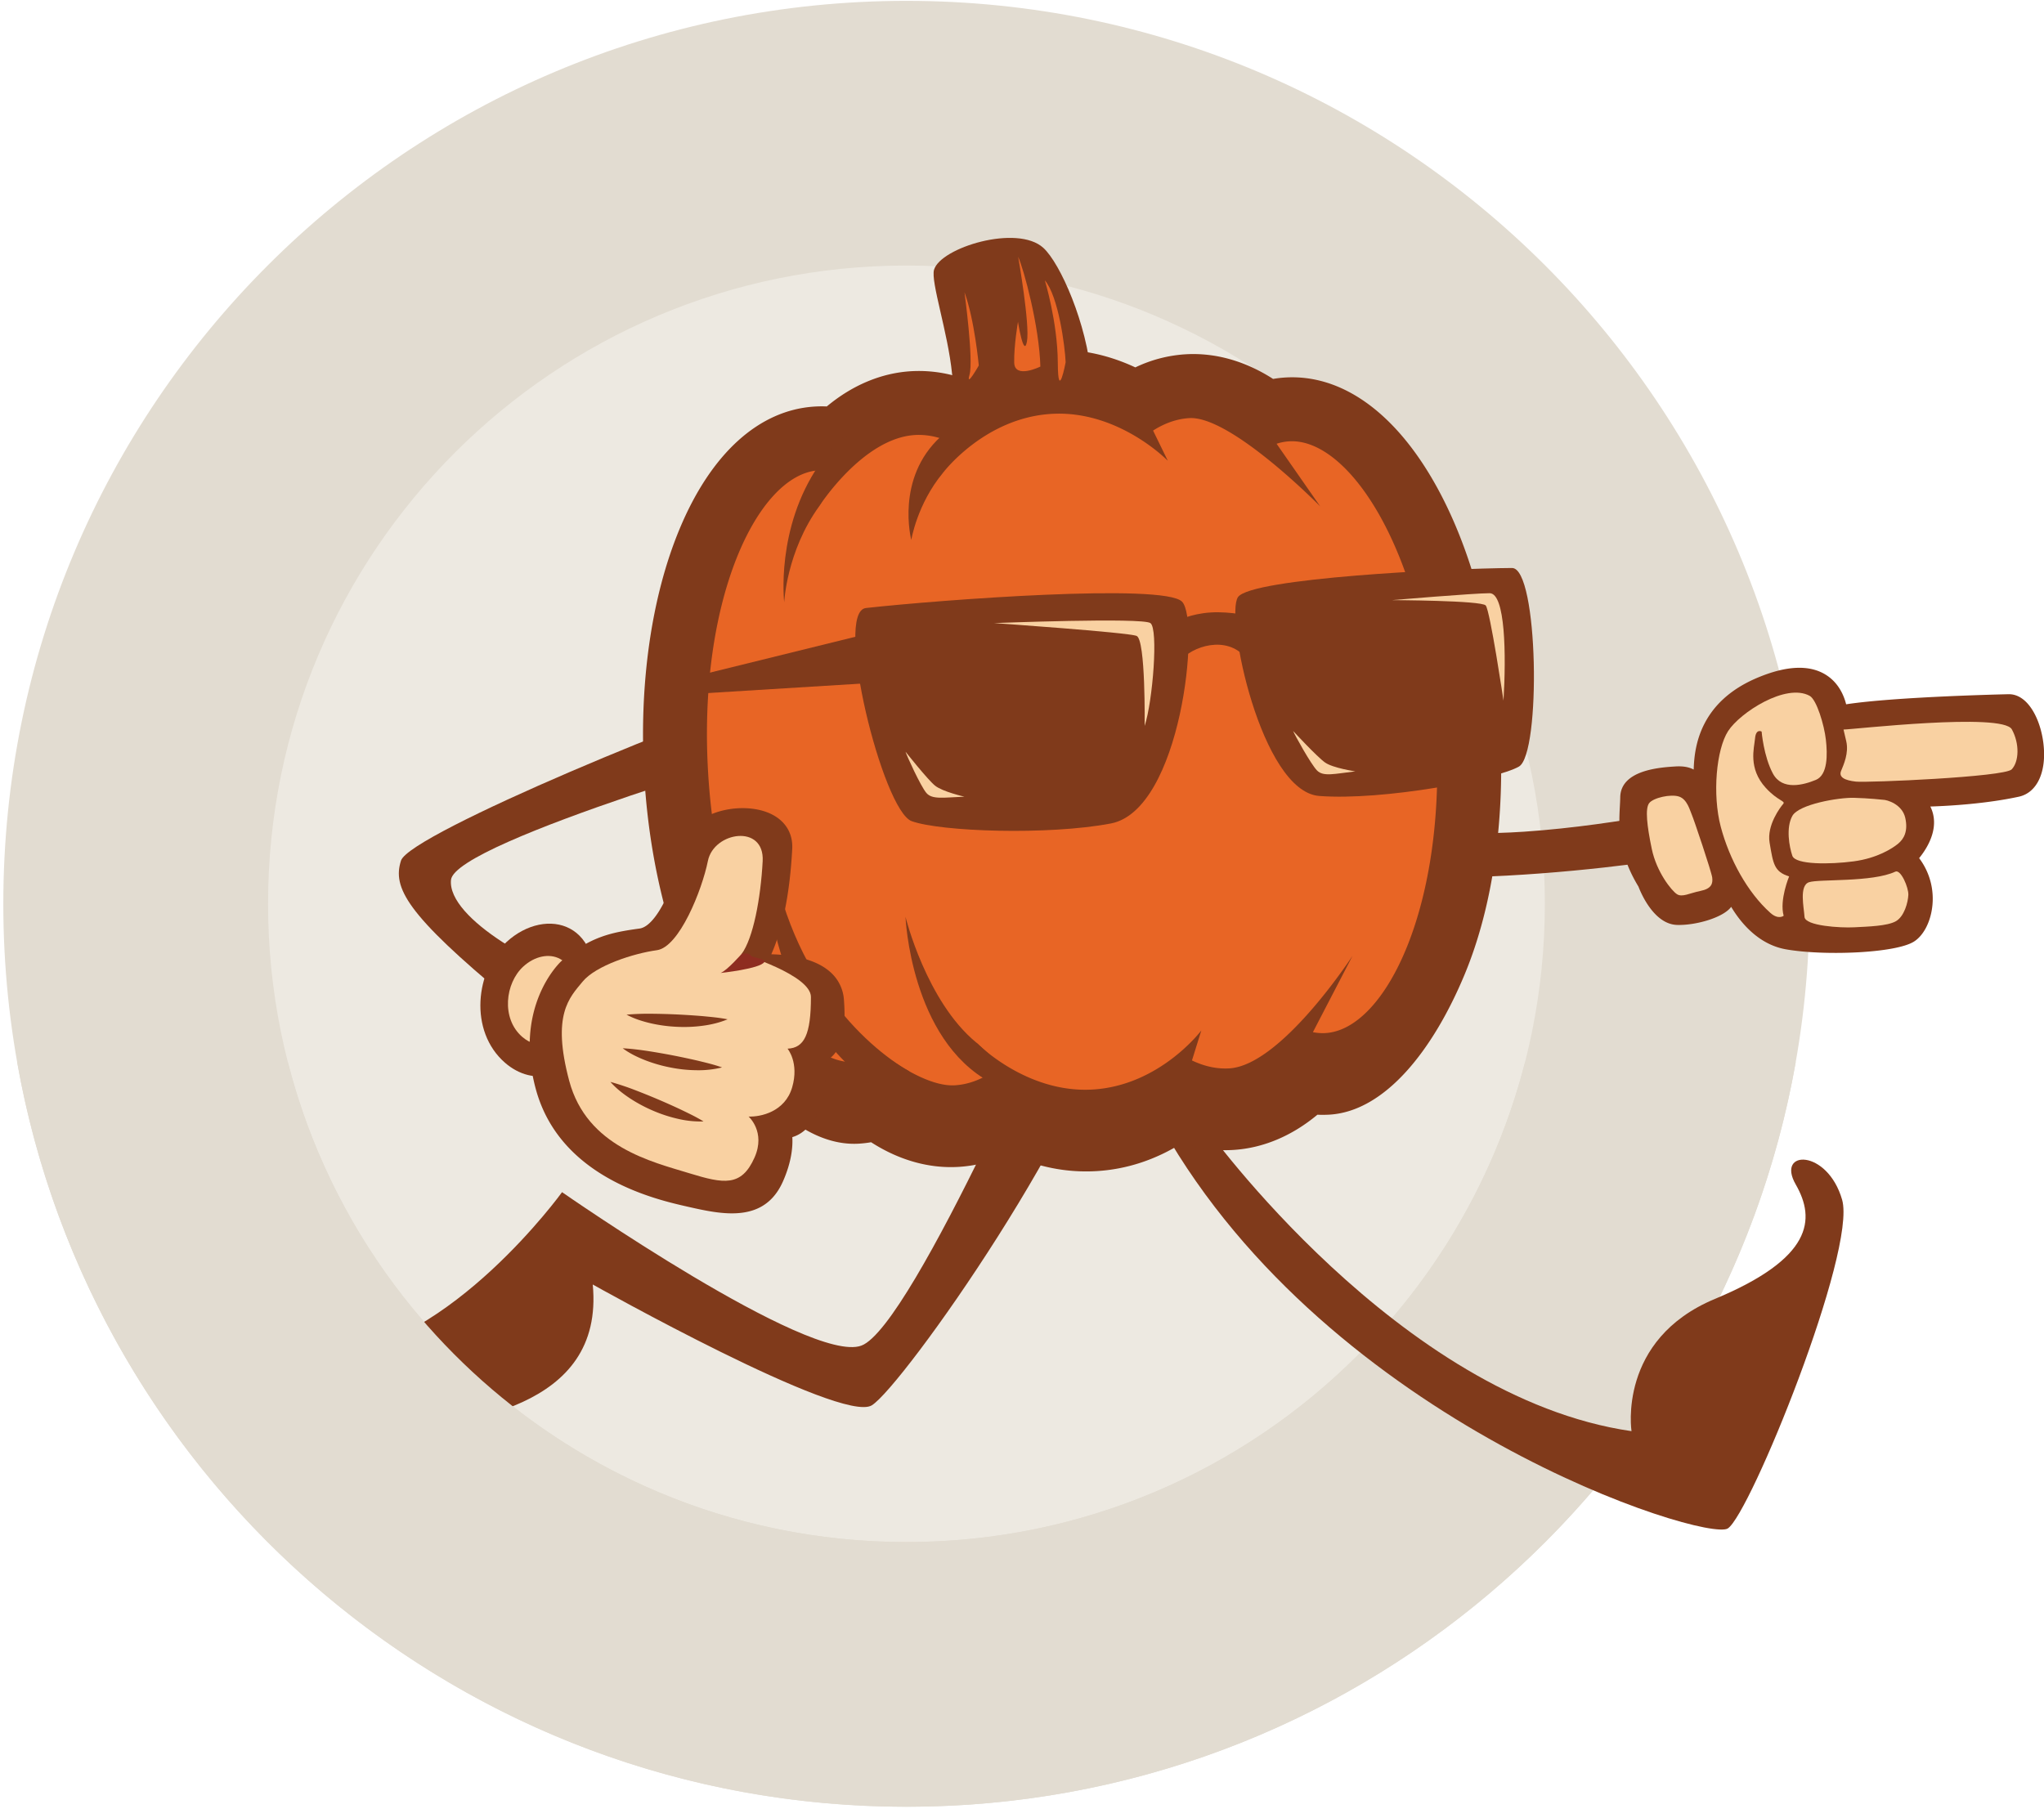
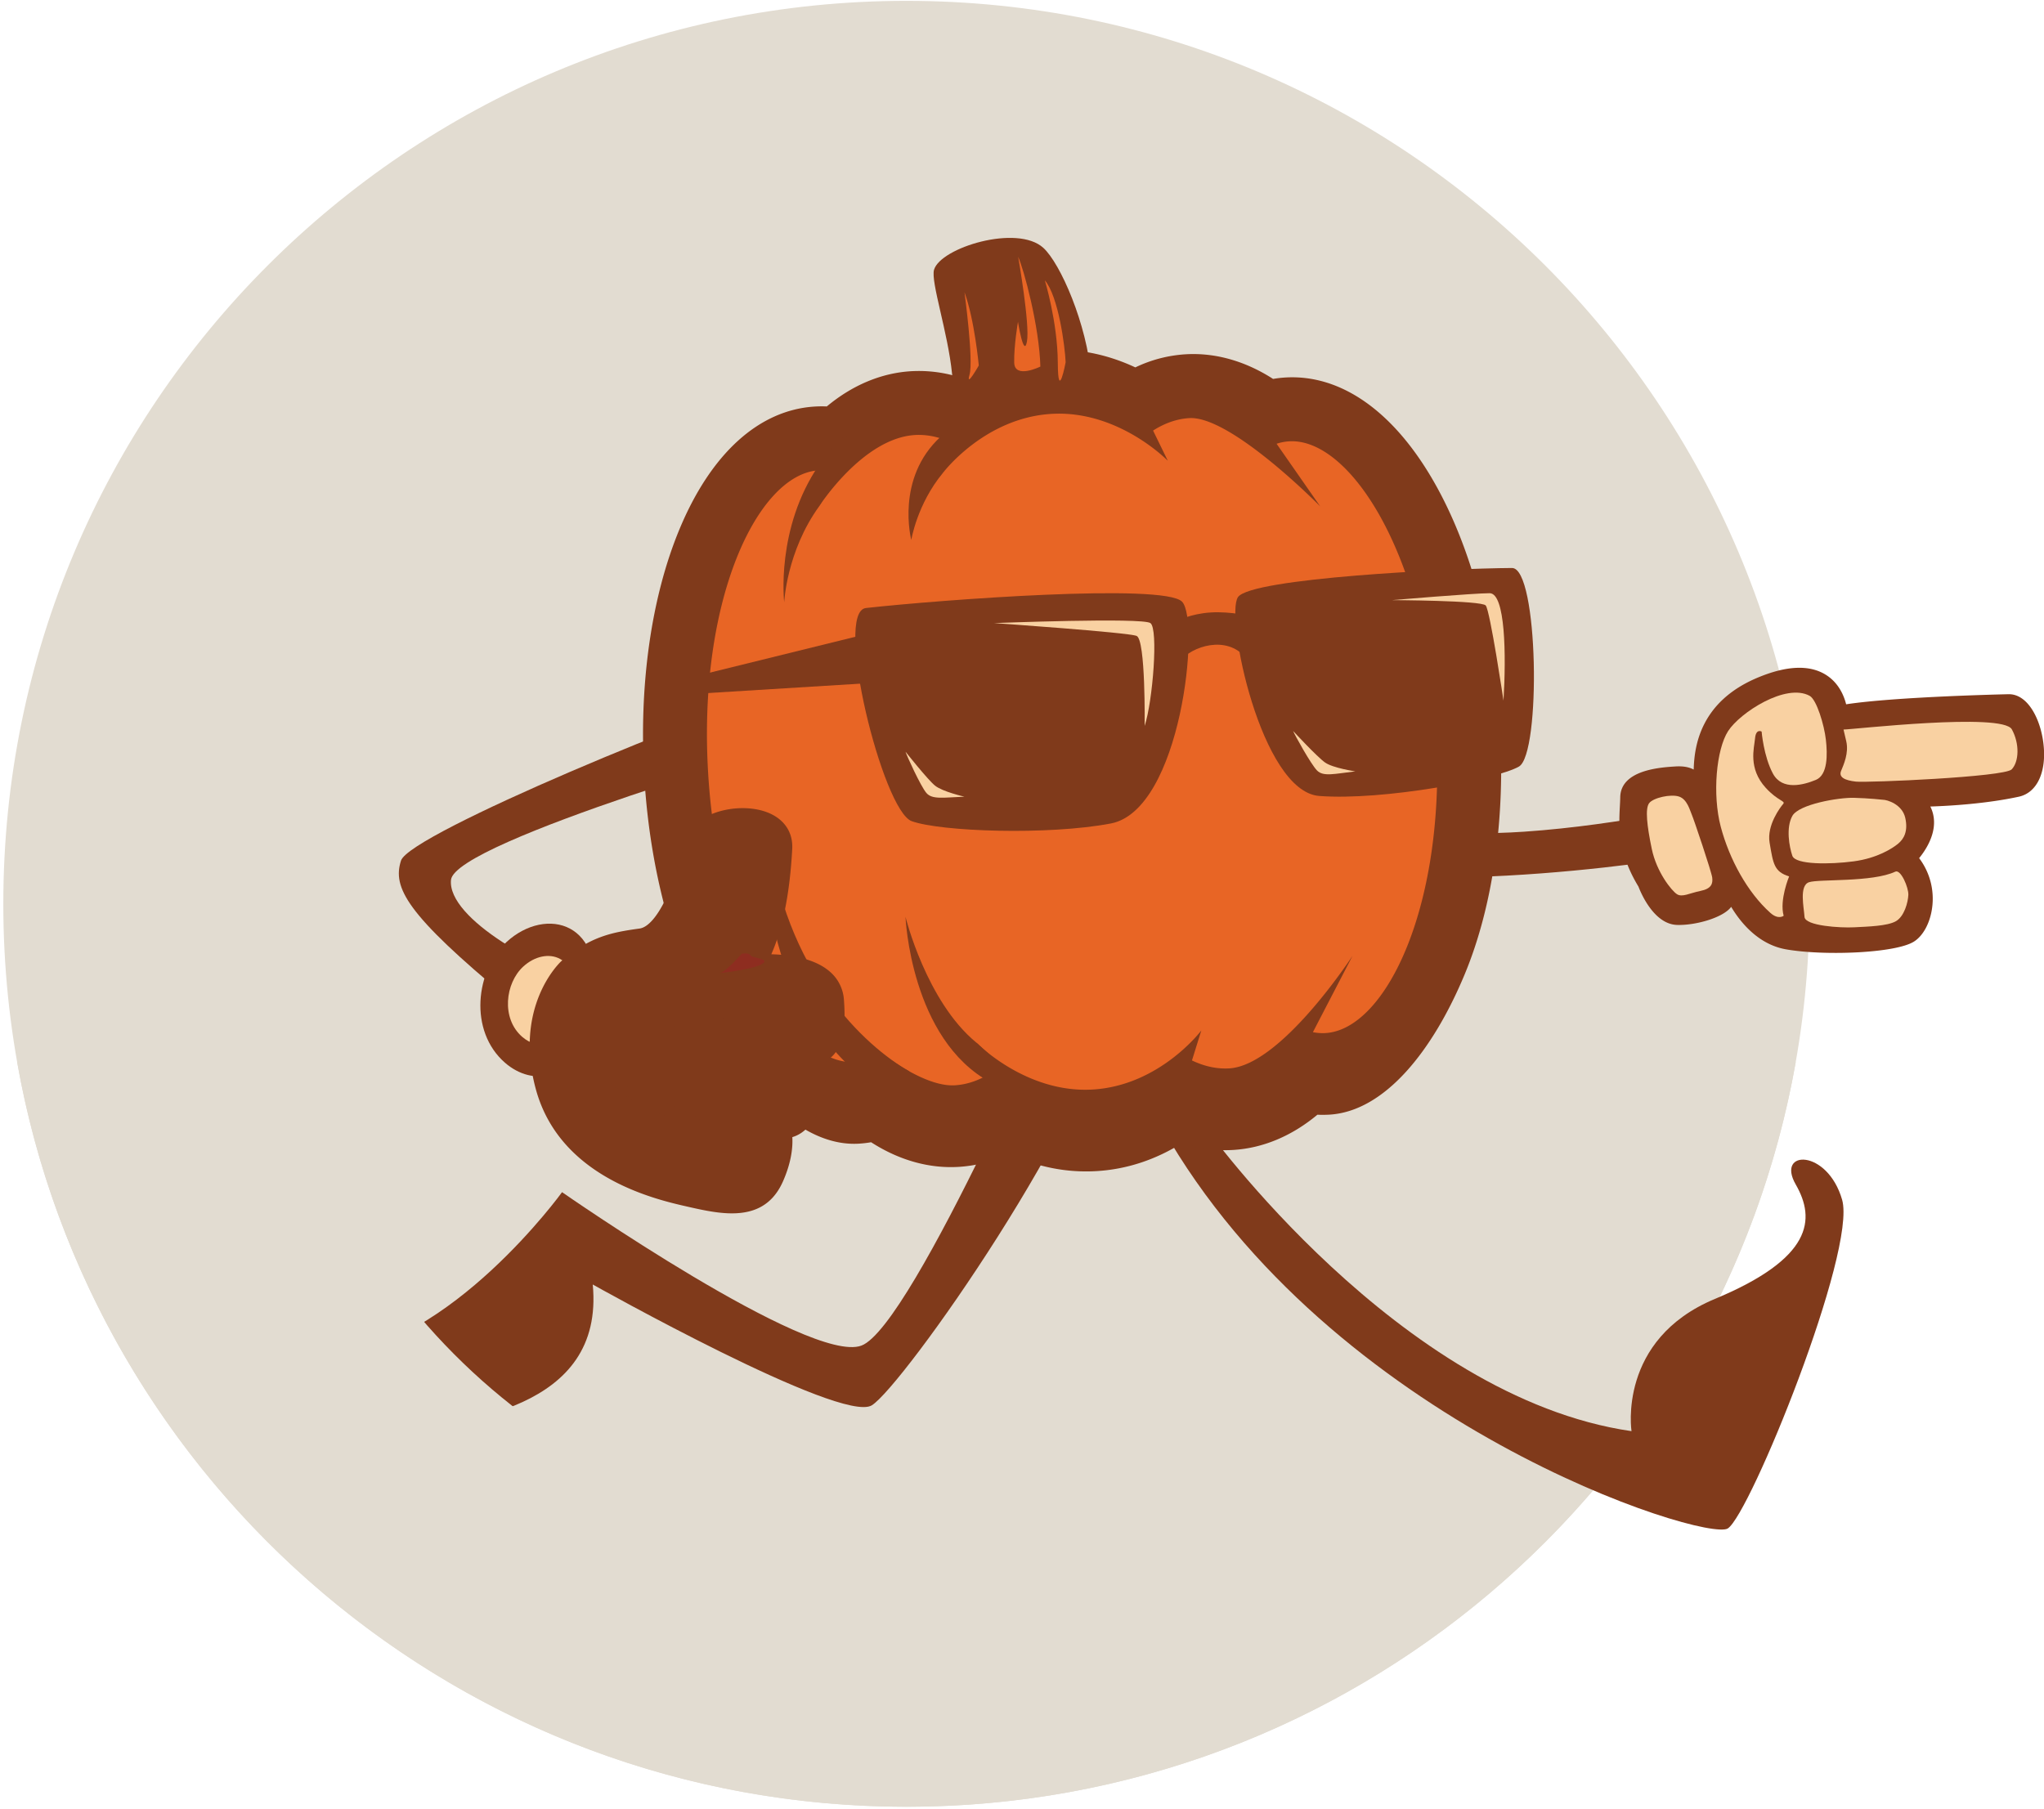
<svg xmlns="http://www.w3.org/2000/svg" width="183" height="162" viewBox="0 0 183 162">
  <g>
    <g>
      <path fill="#e2dcd1" d="M162.01 80.934c0 44.656-36.2 80.856-80.856 80.856-44.656 0-80.857-36.201-80.857-80.856C.297 36.278 36.498.077 81.154.077s80.856 36.2 80.856 80.857z" />
    </g>
    <g>
-       <path fill="#ede9e1" d="M24 80.933c0-31.566 25.588-57.155 57.154-57.155 31.567 0 57.157 25.59 57.157 57.155 0 31.566-25.59 57.155-57.157 57.155C49.59 138.088 24 112.5 24 80.933z" />
-     </g>
+       </g>
    <g>
      <path fill="#803a1b" d="M113.391 76.434c9.81 4.317 34.32 1.019 40.161-.227 5.082-.311 3.152-4.483 1.163-4.408-1.15.043-9.389 2.075-18.248 2.676-6.447.438-13.285-.181-17.652-1.421-2.83-.804-8.19 2.162-5.424 3.38z" />
    </g>
    <g>
      <path fill="#803a1b" d="M163.464 60.423c1.161.723 1.632 1.888 1.822 2.645 4.393-.674 14.112-.893 14.55-.903 1.71-.024 2.862 2.221 3.117 4.452.29 2.517-.578 4.372-2.207 4.726-2.87.624-6.129.82-7.923.88.207.413.32.86.331 1.333l.001.045c.02 1.366-.808 2.6-1.334 3.244a6.025 6.025 0 0 1 1.161 4.461c-.184 1.355-.814 2.514-1.646 3.024-1.697 1.04-8.087 1.273-11.44.68-2.498-.44-4.089-2.443-4.903-3.805-.68.947-3.138 1.672-4.844 1.62-2.072-.063-3.243-2.868-3.457-3.432-1.394-2.294-1.687-4.18-1.707-5.707-.008-.536.018-1.028.042-1.477.015-.285.03-.555.034-.81.034-2.455 3.584-2.68 4.921-2.764.771-.049 1.272.075 1.656.277.054-2.044.555-6.066 5.724-8.23 2.586-1.084 4.64-1.17 6.102-.259z" />
    </g>
    <g>
      <path fill="#f9d1a2" d="M150.131 80.067c-.486-.32-1.816-1.979-2.246-4.045-.43-2.065-.608-3.61-.237-4.1.37-.489 1.948-.838 2.682-.59.735.247.973 1.255 1.136 1.614.163.36 1.77 5.121 1.831 5.645.063.525-.059.988-1.049 1.188-.99.2-1.644.6-2.117.288z" />
    </g>
    <g>
      <path fill="#f9d1a2" d="M162.022 62.311c.624.344 1.302 2.612 1.449 3.924.148 1.311.182 3.157-.896 3.602-1.078.446-3.014.99-3.848-.57-.833-1.56-1.008-3.757-1.008-3.757s-.508-.298-.589.61c-.077.865-.641 2.676.959 4.43 1.094 1.195 1.805 1.167 1.557 1.445-.247.278-1.476 1.904-1.214 3.456.324 1.922.405 2.603 1.749 3.03 0 0-.884 2.115-.489 3.523 0 0-.468.388-1.193-.26-2.046-1.83-3.666-4.797-4.437-7.7-.769-2.905-.401-6.933.655-8.577 1.058-1.645 5.174-4.329 7.305-3.156z" />
    </g>
    <g>
      <path fill="#f9d1a2" d="M165.051 65.328c.72.006 14.23-1.548 15.07-.016.71 1.294.642 2.898-.014 3.584-.658.685-12.958 1.206-13.949 1.095-.99-.11-1.557-.39-1.326-.955.232-.566.708-1.609.463-2.659z" />
    </g>
    <g>
      <path fill="#f9d1a2" d="M168.572 71.615c.392 0 1.728.407 2.004 1.612.276 1.204-.122 1.895-.628 2.316-.506.42-1.86 1.304-3.985 1.588-2.126.283-5.22.313-5.495-.5-.278-.813-.583-2.523.002-3.57.585-1.047 4.152-1.656 5.513-1.619 1.36.036 2.589.173 2.589.173z" />
    </g>
    <g>
      <path fill="#f9d1a2" d="M169.688 78.054c.492-.23 1.197 1.426 1.167 2.083-.03.656-.354 1.928-1.124 2.36-.771.435-2.493.474-3.726.54-1.222.066-4.4-.123-4.446-.933-.046-.81-.504-2.803.404-3.104.909-.3 5.651.024 7.725-.946z" />
    </g>
    <g>
      <path fill="#803a1b" d="M95.728 86.21s-13.99 32.576-18.609 34.287c-4.62 1.712-26.798-13.742-26.798-13.742s-9.897 13.716-20.775 14.653c-10.879.937-1.741 7.918 5.04 6.944 6.783-.974 19.556-2.046 18.484-13.328 0 0 22.251 12.502 24.982 10.82 2.732-1.682 20.001-26.062 22.076-37.675 2.076-11.612-4.4-1.96-4.4-1.96z" />
    </g>
    <g>
      <path fill="#e2dcd1" d="M136.537 95.101c-6.303 24.712-28.707 42.987-55.383 42.987-26.675 0-49.08-18.275-55.383-42.987H1.537c6.698 37.9 39.795 66.688 79.617 66.688 39.823 0 72.92-28.788 79.618-66.688z" />
    </g>
    <g>
      <path fill="#803a1b" d="M107.91 100.931s17.324 24.215 38.16 27.225c0 0-1.281-8.194 7.465-11.84 8.747-3.645 9.03-7.129 7.237-10.25-1.793-3.122 2.83-3.212 4.153 1.366 1.32 4.58-8.257 28.21-10.24 29.44-1.981 1.23-35.532-9.258-50.633-35.878-15.101-26.619 3.858-.063 3.858-.063z" />
    </g>
    <g>
      <path fill="#803a1b" d="M71.556 61.292c-7.889 2.224-34.886 13.36-35.655 15.774-.77 2.413.46 4.78 9.575 12.329 7.261 6.013 14.086.359 8.556-1.015-5.53-1.375-14.004-6.128-13.654-9.588.35-3.46 31.887-12.501 31.887-12.501z" />
    </g>
    <g>
      <path fill="#e86525" d="M133.004 74.966l-5.442-28.261-10.343-11.116H81.535l-13.963 6.225-7.733 23.377 10.232 32.284 31.04 3.456 24.852-8.496z" />
    </g>
    <g>
      <path fill="#803a1b" d="M57.69 69.677c-.51-8.268.608-16.184 3.146-22.29 2.815-6.773 7.113-10.674 12.102-10.981.362-.023.724-.025 1.086-.01 2.287-1.905 4.866-2.99 7.528-3.154a12.076 12.076 0 0 1 4.583.615c2.39-1.501 4.952-2.343 7.63-2.508 2.68-.166 5.325.356 7.883 1.55a12.059 12.059 0 0 1 4.473-1.172c2.663-.165 5.355.595 7.859 2.205a9.823 9.823 0 0 1 1.079-.127c4.99-.307 9.735 3.036 13.362 9.413 3.269 5.746 5.35 13.465 5.86 21.731v.002c.51 8.267-.606 16.183-3.144 22.289-2.815 6.774-7.114 12.265-12.103 12.573-.36.021-.724.024-1.086.007-2.287 1.906-4.866 2.99-7.528 3.155a12.03 12.03 0 0 1-4.582-.615c-2.392 1.501-4.953 2.343-7.631 2.508-2.68.166-5.323-.356-7.883-1.55a12.04 12.04 0 0 1-4.473 1.172c-2.663.165-5.355-.595-7.86-2.205-.356.061-.717.103-1.077.126-4.99.308-9.736-4.625-13.362-11.002-3.27-5.748-5.351-13.466-5.861-21.733zm5.716-.354c.964 15.614 7.706 26.12 13.154 25.784.374-.025.75-.098 1.118-.22l-1.755-3.042s5.836 5.571 9.576 5.34c1.098-.068 2.187-.444 3.237-1.117l-1.321-2.705s4.428 4.571 10.439 4.2c6.012-.37 9.7-5.287 9.7-5.287l-.836 2.684c1.124.538 2.25.777 3.349.71 4.674-.289 11.03-10.086 11.03-10.086l-3.552 6.844c.38.075.762.102 1.136.08 5.449-.338 10.849-11.593 9.885-27.206-.963-15.613-7.706-26.118-13.154-25.782-.374.023-.75.096-1.118.218l3.909 5.611s-7.99-8.139-11.73-7.908c-1.097.067-2.187.443-3.237 1.116l1.32 2.706s-4.425-4.57-10.438-4.2c-6.012.37-9.7 5.287-9.7 5.287l.837-2.684c-1.124-.538-2.251-.777-3.35-.71-4.674.29-8.57 6.388-8.57 6.388l1.092-3.146a4.458 4.458 0 0 0-1.136-.079c-5.448.336-10.85 11.591-9.885 27.204z" />
    </g>
    <g>
      <path fill="#803a1b" d="M135.37 50.862c-5.542.034-23.375.897-24.536 2.611-1.161 1.715 2.06 17.399 7.273 17.803 5.685.441 15.898-1.482 17.885-2.632 1.987-1.149 1.754-17.797-.622-17.782z" />
    </g>
    <g>
      <path fill="#803a1b" d="M77.53 54.446c6.774-.747 26.632-2.225 28.292-.575 1.66 1.65-.056 18.668-6.37 19.87-5.624 1.07-15.237.728-17.827-.208-2.59-.935-6.998-18.767-4.094-19.087z" />
    </g>
    <g>
      <path fill="#803a1b" d="M111.497 58.865c-1.678-1.984-4.748-1.038-5.895.364-1.147 1.402-.223-3.629-.223-3.629s1.224-.646 3.025-.756c1.8-.112 3.643.345 3.643.345l.238 3.854z" />
    </g>
    <g>
      <path fill="#803a1b" d="M77.738 56.736l-16.536 4.078.085 1.376 16.724-1.032z" />
    </g>
    <g>
      <path fill="#f9d1a2" d="M134.609 62.74c.246-4.138.167-9.62-1.241-9.62-1.41 0-8.753.62-8.753.62s8.013.025 8.402.478c.39.454 1.592 8.521 1.592 8.521z" />
    </g>
    <g>
      <path fill="#f9d1a2" d="M89.001 55.796s13.272-.517 13.997 0c.724.517.206 7.033-.518 9.206 0 0 .104-7.74-.723-8.06-.828-.318-12.756-1.146-12.756-1.146z" />
    </g>
    <g>
      <path fill="#f9d1a2" d="M86.346 71.341c-1.862.073-2.896.28-3.413-.341-.518-.62-1.759-3.34-1.862-3.687 0 0 1.964 2.484 2.637 3.034.672.55 2.638.994 2.638.994z" />
    </g>
    <g>
-       <path fill="#f9d1a2" d="M121.343 69.074c-1.852.215-2.867.5-3.43-.08-.562-.58-2.007-3.196-2.137-3.534 0 0 2.15 2.327 2.861 2.824.712.498 2.706.79 2.706.79z" />
+       <path fill="#f9d1a2" d="M121.343 69.074c-1.852.215-2.867.5-3.43-.08-.562-.58-2.007-3.196-2.137-3.534 0 0 2.15 2.327 2.861 2.824.712.498 2.706.79 2.706.79" />
    </g>
    <g>
      <path fill="#803a1b" d="M81.394 95.924c-3.943-2.238-11.251-8.933-12.631-21.522 0 0-1.765 12.953 7.827 21.577 9.594 8.624 4.804-.055 4.804-.055z" />
    </g>
    <g>
      <path fill="#803a1b" d="M87.415 93.364C82.934 89.686 81.07 82.1 81.07 82.1s.448 10.965 7.619 14.826c7.172 3.861-1.275-3.564-1.275-3.564z" />
    </g>
    <g>
      <path fill="#803a1b" d="M73.335 45.345c-2.918 4.039-3.125 8.589-3.125 8.589s-.783-6.623 3.125-12.31c3.908-5.686 2.15 0 2.15 0z" />
    </g>
    <g>
      <path fill="#803a1b" d="M84.418 42.35c-2.314 2.792-2.83 6-2.83 6s-1.451-5.524 2.64-9.253c4.09-3.729.19 3.253.19 3.253z" />
    </g>
    <g>
      <path fill="#803a1b" d="M97.711 33.796c-.402-4.812-2.778-10.213-4.303-11.603-2.338-2.132-9.205-.018-9.784 1.965-.31 1.068 1.25 5.627 1.614 9.314.366 3.687 12.473.324 12.473.324z" />
    </g>
    <g>
      <path fill="#e86525" d="M95.407 32.436c-.06-1.436-.647-5.906-1.862-7.333 0 0 1.142 3.748 1.16 7.376.019 3.63.702-.043.702-.043z" />
    </g>
    <g>
      <path fill="#e86525" d="M93.145 32.826c-.099-3.624-1.487-8.733-1.988-9.829 0 0 1.067 6.068.786 7.587-.282 1.52-.803-1.765-.803-1.765s-.372 2.151-.338 3.651c.035 1.5 2.343.356 2.343.356z" />
    </g>
    <g>
      <path fill="#e86525" d="M87.631 32.728s-.379-4.107-1.28-6.555c0 0 .822 6.08.454 7.371-.368 1.292.826-.816.826-.816z" />
    </g>
    <g>
      <path fill="#803a1b" d="M45.36 84.345c-2.771 2.54-3.428 7.975-.138 10.829 2.374 2.06 6.484 2.148 7.825-5.231 1.34-7.38-4.143-8.847-7.687-5.598z" />
    </g>
    <g>
      <path fill="#f9d1a2" d="M46.843 86.557c-1.607 1.478-1.992 4.636-.09 6.29 1.373 1.195 3.752 1.242 4.535-3.045.784-4.288-2.389-5.136-4.445-3.245z" />
    </g>
    <g>
      <path fill="#803a1b" d="M75.558 89.542a3.627 3.627 0 0 0-1.319-2.583c-1.423-1.201-3.702-1.473-5.184-1.506 1.033-2.331 1.663-5.495 1.873-9.435.104-1.928-1.258-3.306-3.55-3.596-2.61-.331-5.708.84-6.163 3.109-.719 3.577-2.396 7.405-3.959 7.618-2.563.349-4.433.74-6.98 2.904l-.028.024c-.174.16-4.253 4.045-2.29 11.399 2.13 7.974 10.726 9.925 13.551 10.567 1.183.269 2.477.562 3.718.605 1.983.068 3.831-.505 4.87-2.851.778-1.756.89-3.121.84-3.97 1.081-.318 1.948-1.274 2.585-2.857.654-1.625.42-2.927.058-3.786a2.71 2.71 0 0 0 1.054-.728c.825-.927 1.111-2.442.924-4.914z" />
    </g>
    <g>
-       <path fill="#f9d1a2" d="M52.16 87.903c1.183-1.439 4.576-2.532 6.652-2.815 1.999-.272 4.038-5.368 4.566-7.992.527-2.624 5.084-3.339 4.904.023-.18 3.363-.85 6.902-1.885 8.304 0 0 6.206 1.882 6.206 3.855 0 3.347-.59 4.569-2.094 4.628 0 0 1.056 1.246.415 3.458-.641 2.213-2.85 2.663-3.903 2.62 0 0 1.554 1.363.534 3.667-1.171 2.643-2.755 2.358-5.844 1.41-3.31-1.017-9.167-2.352-10.75-8.277-1.581-5.924.016-7.442 1.199-8.881z" />
-     </g>
+       </g>
    <g>
      <path fill="#803a1b" d="M56.096 90.859a23.52 23.52 0 0 1 2.295-.08 63.78 63.78 0 0 1 2.24.064c.744.037 1.486.085 2.235.145.75.074 1.5.132 2.277.289-.73.302-1.49.483-2.256.58-.767.103-1.54.129-2.309.09a13.19 13.19 0 0 1-2.288-.307c-.75-.175-1.496-.405-2.194-.781z" />
    </g>
    <g>
-       <path fill="#803a1b" d="M55.752 93.87c.788.042 1.537.14 2.282.252a63.15 63.15 0 0 1 2.208.385c.731.143 1.458.298 2.19.465.731.18 1.465.346 2.213.613a8.757 8.757 0 0 1-2.317.25 12.474 12.474 0 0 1-2.298-.243 13.09 13.09 0 0 1-2.219-.633c-.718-.28-1.422-.615-2.059-1.088z" />
-     </g>
+       </g>
    <g>
      <path fill="#803a1b" d="M54.65 96.881a23.67 23.67 0 0 1 2.18.724 61.3 61.3 0 0 1 4.122 1.754c.677.33 1.359.645 2.035 1.063a8.788 8.788 0 0 1-2.317-.24 12.689 12.689 0 0 1-2.197-.72 13.299 13.299 0 0 1-2.037-1.085c-.643-.425-1.262-.9-1.785-1.496z" />
    </g>
    <g>
      <path fill="#8e2d20" d="M66.41 85.405s-1.293 1.486-1.894 1.723c0 0 3.522-.373 3.912-.978.193-.301-1.092-.387-1.206-.583-.171-.294-.812-.162-.812-.162z" />
    </g>
  </g>
</svg>